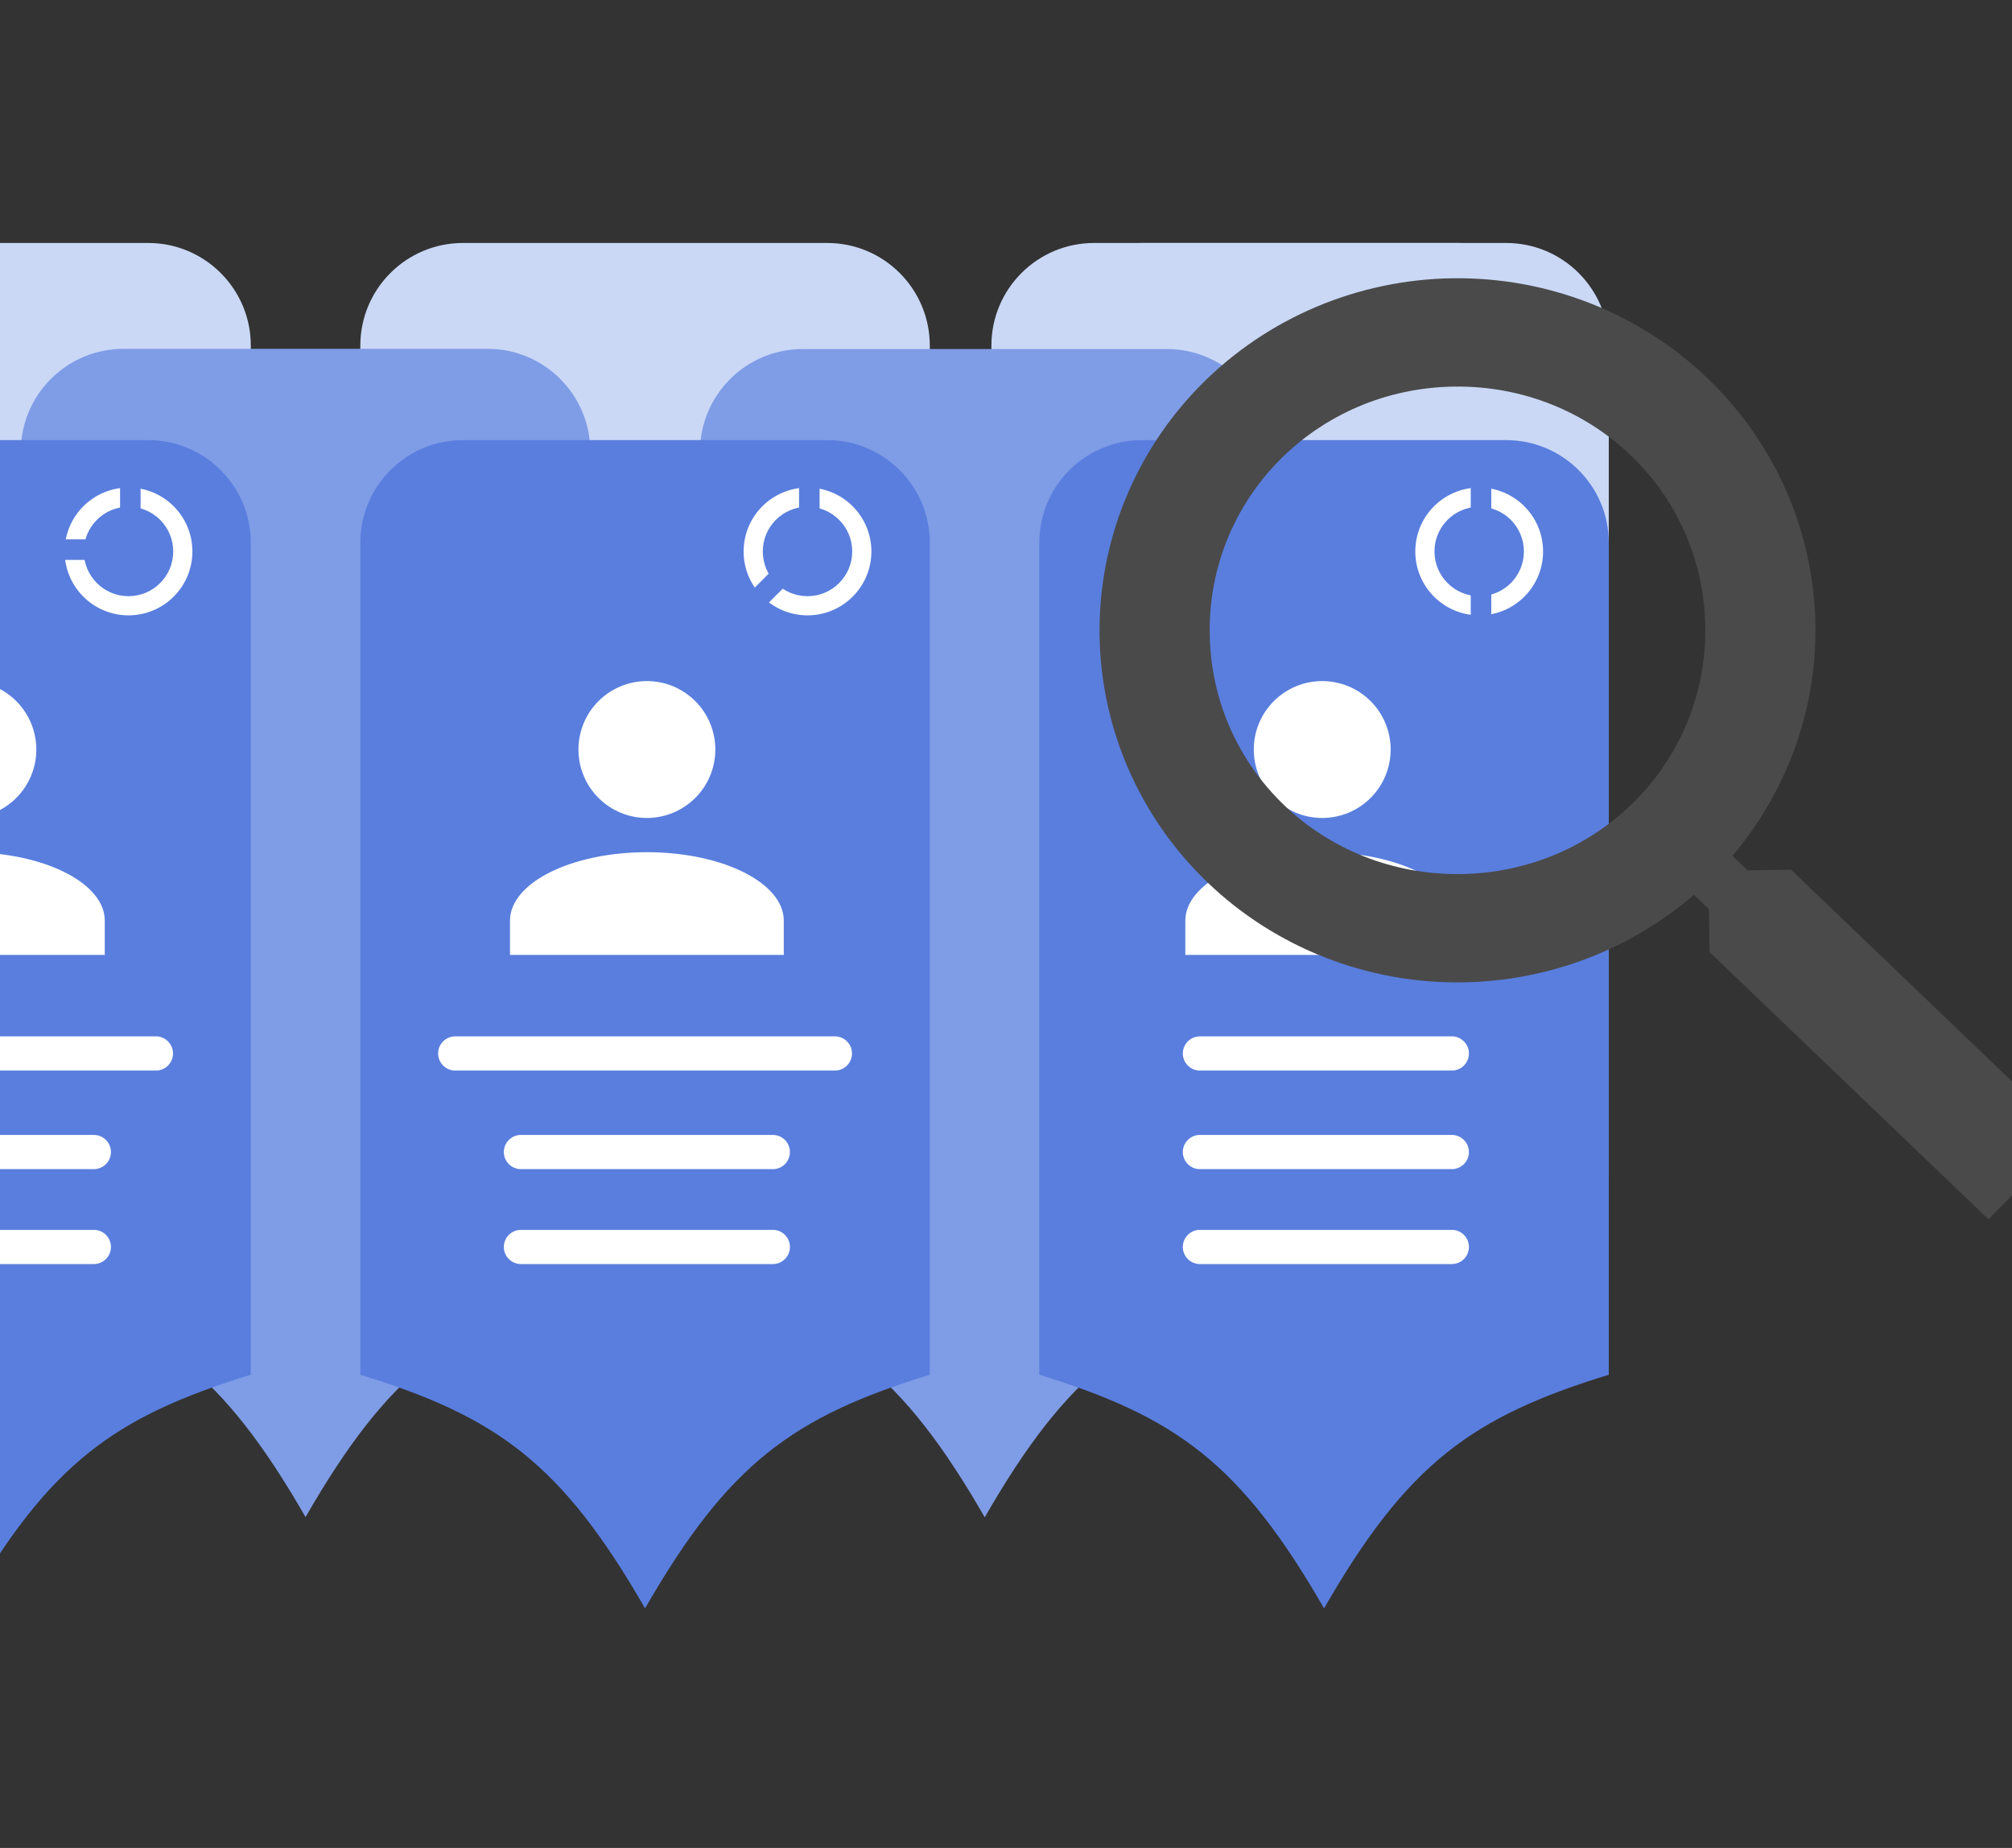
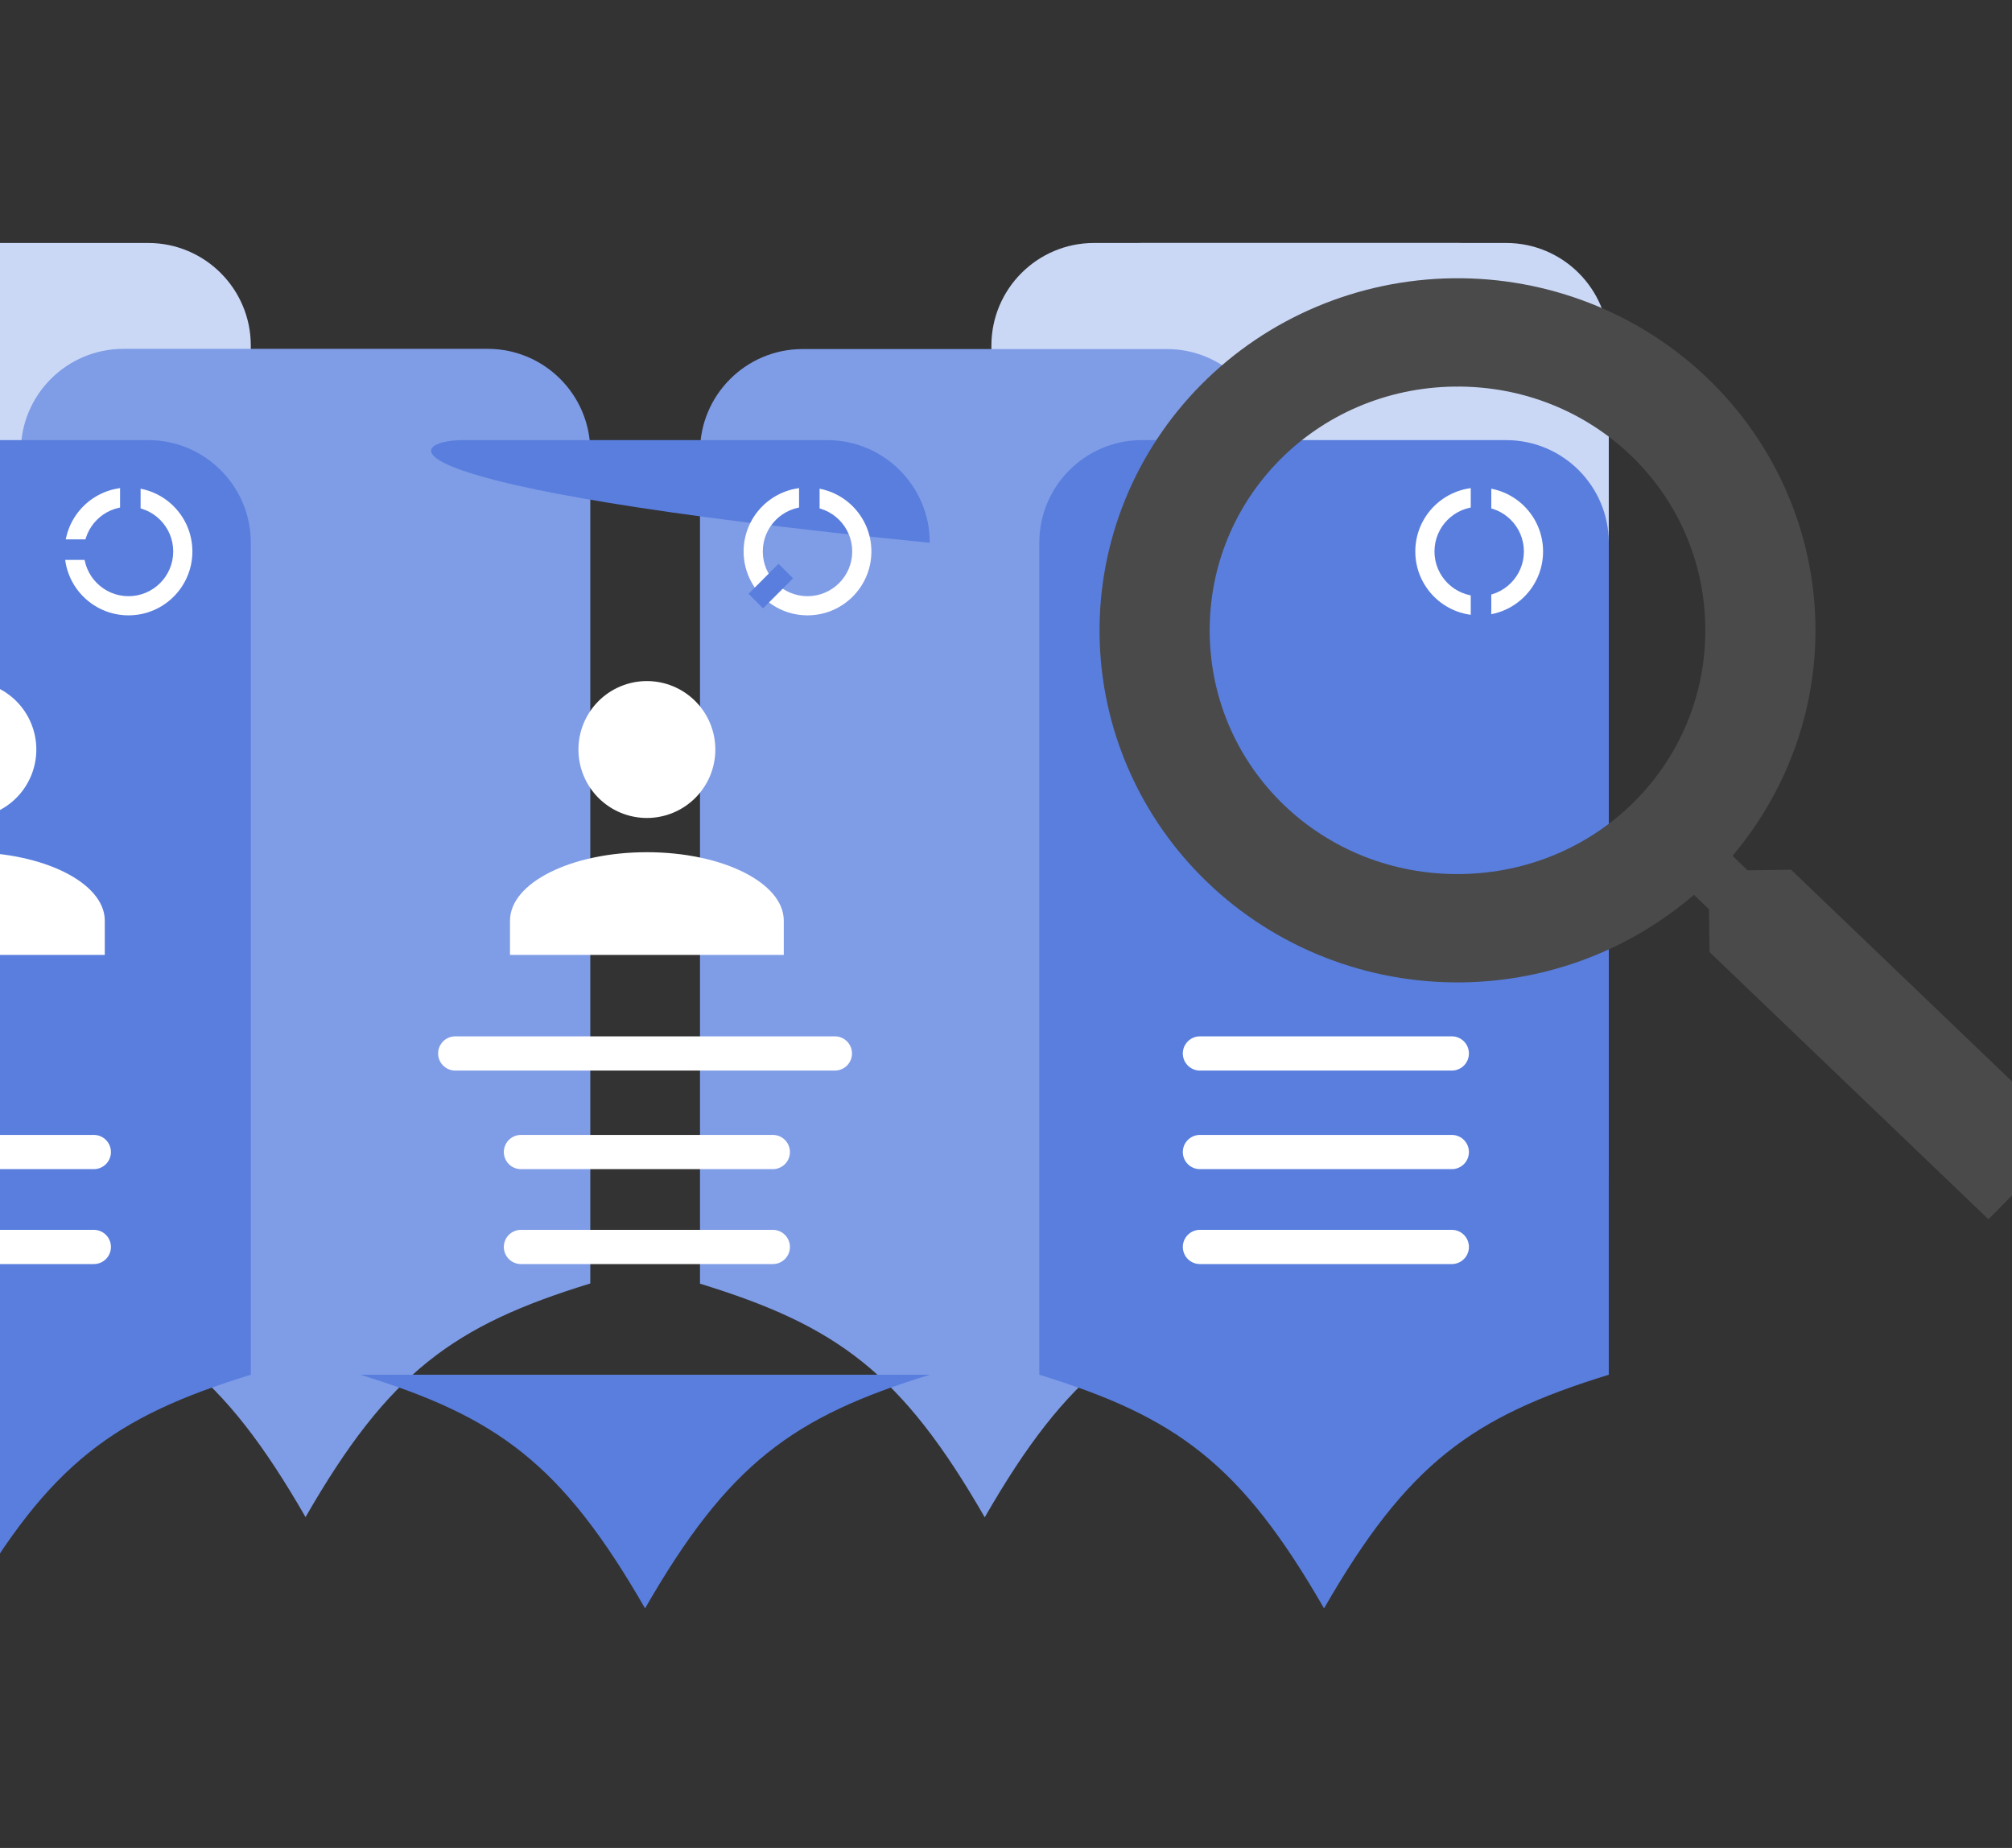
<svg xmlns="http://www.w3.org/2000/svg" id="clusters" width="588" height="540" viewBox="0 0 588 540" fill="none">
  <rect x="0" y="0" width="588" height="540" fill="#333333" stroke="none" />
  <style>
@keyframes translateClusters {
                0% {
                    transform: translate(10px, 0);
                }
                25% {
                    transform: translate(330px, 20px);
                }
                35% {
                    transform: translate(320px, 20px);
                }
                40% {
                    transform: translate(320px, 20px);
                }
                70% {
                    transform: translate(0, 0);
                }
                100% {
                    transform: translate(10px, 0);
                }
            }
            
            @keyframes translateLoupe {
                0% {
                    transform: translate(-20px, 10px);
                }
                20% {
                    transform: translate(-450px, 100px);
                }
                35% {
                    transform: translate(-430px, 100px);
                }
                40% {
                    transform: translate(-430px, 100px);
                }
                70% {
                    transform: translate(-10px, 5px);
                }
                90% {
                    transform: translate(-20px, 10px);
                }
                100% {
                    transform: translate(-20px, 10px);
                }
            }
            
            #clusters #overall {
                animation: translateClusters 10s infinite ease-in-out;
            }
            
            #clusters #loupe {
                animation: translateLoupe 10s infinite ease-in-out;
            }
	</style>
  <g transform="translate(-170, 0)">
    <g id="overall" clip-path="url(#clip0_1221_320)">
      <path fill-rule="evenodd" clip-rule="evenodd" d="M596.161 71C612.729 71 626.161 84.431 626.161 101V344.112H626.161C586.252 356.391 567.329 369.967 542.947 412.39C518.565 369.967 499.643 356.391 459.733 344.112H459.733V101C459.733 84.431 473.165 71 489.733 71H596.161Z" fill="#CAD8F6" />
      <path fill-rule="evenodd" clip-rule="evenodd" d="M610.161 71C626.729 71 640.161 84.431 640.161 101V344.112H640.161C600.252 356.391 581.329 369.967 556.947 412.39C532.565 369.967 513.643 356.391 473.733 344.112H473.733V101C473.733 84.431 487.165 71 503.733 71H610.161Z" fill="#CAD8F6" />
-       <path fill-rule="evenodd" clip-rule="evenodd" d="M411.731 71C428.299 71 441.731 84.431 441.731 101V344.112H441.731C401.822 356.391 382.899 369.967 358.518 412.39C334.136 369.967 315.213 356.391 275.304 344.112H275.303V101C275.303 84.431 288.734 71 305.303 71H411.731Z" fill="#CAD8F6" />
      <path fill-rule="evenodd" clip-rule="evenodd" d="M213.297 71C229.865 71 243.297 84.431 243.297 101V344.112H243.298C203.388 356.391 184.466 369.967 160.084 412.39C135.702 369.967 116.78 356.391 76.87 344.112H76.869V101C76.869 84.431 90.3 71 106.869 71H213.297Z" fill="#CAD8F6" />
      <path fill-rule="evenodd" clip-rule="evenodd" d="M14.863 71C31.431 71 44.863 84.431 44.863 101V344.112H44.864C4.955 356.391 -13.968 369.967 -38.35 412.39C-62.731 369.967 -81.654 356.391 -121.563 344.112H-121.565V101C-121.565 84.431 -108.134 71 -91.565 71H14.863Z" fill="#CAD8F6" />
      <path fill-rule="evenodd" clip-rule="evenodd" d="M511.001 102C527.57 102 541.001 115.431 541.001 132V375.112L541 375.112C501.09 387.391 482.168 400.967 457.786 443.39C433.404 400.967 414.481 387.391 374.572 375.112L374.573 375.112V132C374.573 115.431 388.005 102 404.573 102H511.001Z" fill="#7F9CE6" />
      <path fill-rule="evenodd" clip-rule="evenodd" d="M312.509 101.938C329.077 101.938 342.509 115.37 342.509 131.938V375.051L342.508 375.051C302.598 387.329 283.676 400.906 259.294 443.329C234.912 400.906 215.99 387.329 176.08 375.051L176.081 375.051V131.938C176.081 115.37 189.513 101.938 206.081 101.938H312.509Z" fill="#7F9CE6" />
      <path fill-rule="evenodd" clip-rule="evenodd" d="M114.079 101.938C130.648 101.938 144.079 115.37 144.079 131.938V375.051L144.079 375.051C104.169 387.329 85.247 400.906 60.865 443.329C36.483 400.906 17.56 387.329 -22.349 375.051L-22.349 375.051V131.938C-22.349 115.37 -8.917 101.938 7.651 101.938H114.079Z" fill="#7F9CE6" />
      <path fill-rule="evenodd" clip-rule="evenodd" d="M610.161 128.609C626.729 128.609 640.161 142.041 640.161 158.609V401.722H473.733V158.609C473.733 142.041 487.165 128.609 503.733 128.609H610.161ZM640.161 401.722H556.947H473.733C513.643 414 532.565 427.577 556.947 470C581.329 427.577 600.252 414 640.161 401.722Z" fill="#597EDE" />
-       <path d="M556.413 199.021C551.108 199.021 546.02 201.128 542.269 204.879C538.517 208.631 536.41 213.719 536.41 219.024C536.41 224.329 538.517 229.417 542.269 233.168C546.02 236.92 551.108 239.027 556.413 239.027C561.719 239.027 566.806 236.92 570.558 233.168C574.309 229.417 576.417 224.329 576.417 219.024C576.417 213.719 574.309 208.631 570.558 204.879C566.806 201.128 561.719 199.021 556.413 199.021ZM556.413 249.029C534.31 249.029 516.407 257.98 516.407 269.032V279.034H596.42V269.032C596.42 257.98 578.517 249.029 556.413 249.029Z" fill="white" />
      <path d="M594.286 336.644H520.674" stroke="white" stroke-width="10" stroke-linecap="round" />
      <path d="M594.286 307.839H520.674" stroke="white" stroke-width="10" stroke-linecap="round" />
      <path d="M594.286 364.382H520.674" stroke="white" stroke-width="10" stroke-linecap="round" />
      <path d="M602.288 142.478C591.977 142.478 583.618 150.837 583.618 161.148C583.618 171.459 591.977 179.817 602.288 179.817C612.599 179.817 620.957 171.459 620.957 161.148C620.957 150.837 612.599 142.478 602.288 142.478ZM602.288 174.216C595.07 174.216 589.219 168.365 589.219 161.148C589.219 153.93 595.07 148.079 602.288 148.079C609.505 148.079 615.356 153.93 615.356 161.148C615.356 168.365 609.505 174.216 602.288 174.216Z" fill="white" />
      <path d="M602.821 148.879L602.821 142.478" stroke="#597EDE" stroke-width="6" stroke-linecap="square" />
      <path d="M602.821 179.817L602.821 173.416" stroke="#597EDE" stroke-width="6" stroke-linecap="square" />
-       <path fill-rule="evenodd" clip-rule="evenodd" d="M411.731 128.609C428.299 128.609 441.731 142.041 441.731 158.609V401.722H275.303V158.609C275.303 142.041 288.734 128.609 305.303 128.609H411.731ZM441.731 401.722H358.518H275.304C315.213 414 334.136 427.577 358.518 470C382.899 427.577 401.822 414 441.731 401.722Z" fill="#597EDE" />
+       <path fill-rule="evenodd" clip-rule="evenodd" d="M411.731 128.609C428.299 128.609 441.731 142.041 441.731 158.609V401.722V158.609C275.303 142.041 288.734 128.609 305.303 128.609H411.731ZM441.731 401.722H358.518H275.304C315.213 414 334.136 427.577 358.518 470C382.899 427.577 401.822 414 441.731 401.722Z" fill="#597EDE" />
      <path d="M413.992 307.839L303.04 307.839" stroke="white" stroke-width="10" stroke-linecap="round" />
      <path d="M395.856 336.644H322.243" stroke="white" stroke-width="10" stroke-linecap="round" />
      <path d="M395.856 364.382H322.243" stroke="white" stroke-width="10" stroke-linecap="round" />
      <path d="M405.991 142.478C395.68 142.478 387.321 150.837 387.321 161.148C387.321 171.459 395.68 179.817 405.991 179.817C416.302 179.817 424.661 171.459 424.661 161.148C424.661 150.837 416.302 142.478 405.991 142.478ZM405.991 174.216C398.773 174.216 392.922 168.365 392.922 161.148C392.922 153.93 398.773 148.079 405.991 148.079C413.208 148.079 419.06 153.93 419.06 161.148C419.06 168.365 413.208 174.216 405.991 174.216Z" fill="white" />
      <path d="M406.524 148.879L406.524 142.478" stroke="#597EDE" stroke-width="6" stroke-linecap="square" />
      <path d="M393.001 173.527L397.525 168.999" stroke="#597EDE" stroke-width="6" stroke-linecap="square" />
      <path d="M359.05 199.021C353.744 199.021 348.656 201.128 344.905 204.879C341.154 208.631 339.046 213.719 339.046 219.024C339.046 224.329 341.154 229.417 344.905 233.168C348.656 236.92 353.744 239.027 359.05 239.027C364.355 239.027 369.443 236.92 373.194 233.168C376.945 229.417 379.053 224.329 379.053 219.024C379.053 213.719 376.945 208.631 373.194 204.879C369.443 201.128 364.355 199.021 359.05 199.021ZM359.05 249.029C336.946 249.029 319.043 257.98 319.043 269.032V279.034H399.056V269.032C399.056 257.98 381.153 249.029 359.05 249.029Z" fill="white" />
      <path fill-rule="evenodd" clip-rule="evenodd" d="M213.297 128.609C229.865 128.609 243.297 142.041 243.297 158.609V401.722H76.869V158.609C76.869 142.041 90.3 128.609 106.869 128.609H213.297ZM243.298 401.722H160.084H76.87C116.78 414 135.702 427.577 160.084 470C184.466 427.577 203.388 414 243.298 401.722Z" fill="#597EDE" />
-       <path d="M215.558 307.839L104.606 307.839" stroke="white" stroke-width="10" stroke-linecap="round" />
      <path d="M197.421 336.644H123.809" stroke="white" stroke-width="10" stroke-linecap="round" />
      <path d="M197.421 364.382H123.809" stroke="white" stroke-width="10" stroke-linecap="round" />
      <path d="M207.556 142.478C197.245 142.478 188.887 150.837 188.887 161.148C188.887 171.459 197.245 179.817 207.556 179.817C217.867 179.817 226.226 171.459 226.226 161.148C226.226 150.837 217.867 142.478 207.556 142.478ZM207.556 174.216C200.339 174.216 194.487 168.365 194.487 161.148C194.487 153.93 200.339 148.079 207.556 148.079C214.774 148.079 220.625 153.93 220.625 161.148C220.625 168.365 214.774 174.216 207.556 174.216Z" fill="white" />
      <path d="M208.09 148.879L208.09 142.478" stroke="#597EDE" stroke-width="6" stroke-linecap="square" />
      <path d="M188.887 160.614L195.288 160.614" stroke="#597EDE" stroke-width="6" stroke-linecap="square" />
      <path d="M160.615 199.021C155.31 199.021 150.222 201.128 146.471 204.879C142.719 208.631 140.612 213.719 140.612 219.024C140.612 224.329 142.719 229.417 146.471 233.168C150.222 236.92 155.31 239.027 160.615 239.027C165.92 239.027 171.008 236.92 174.76 233.168C178.511 229.417 180.618 224.329 180.618 219.024C180.618 213.719 178.511 208.631 174.76 204.879C171.008 201.128 165.92 199.021 160.615 199.021ZM160.615 249.029C138.511 249.029 120.608 257.98 120.608 269.032V279.034H200.622V269.032C200.622 257.98 182.719 249.029 160.615 249.029Z" fill="white" />
      <path fill-rule="evenodd" clip-rule="evenodd" d="M14.863 128.609C31.431 128.609 44.863 142.041 44.863 158.609V401.722H-121.565V158.609C-121.565 142.041 -108.134 128.609 -91.565 128.609H14.863ZM44.864 401.722H-38.35H-121.563C-81.654 414 -62.731 427.577 -38.35 470C-13.968 427.577 4.955 414 44.864 401.722Z" fill="#597EDE" />
      <path d="M17.123 307.839L-93.829 307.839" stroke="white" stroke-width="10" stroke-linecap="round" />
      <path d="M-1.013 336.644H-74.626" stroke="white" stroke-width="10" stroke-linecap="round" />
      <path d="M-1.013 364.382H-74.626" stroke="white" stroke-width="10" stroke-linecap="round" />
      <path d="M8.055 142.478C-2.256 142.478 -10.615 150.837 -10.615 161.148C-10.615 171.459 -2.256 179.817 8.055 179.817C18.366 179.817 26.725 171.459 26.725 161.148C26.725 150.837 18.366 142.478 8.055 142.478ZM8.055 174.216C0.837 174.216 -5.014 168.365 -5.014 161.148C-5.014 153.93 0.837 148.079 8.055 148.079C15.273 148.079 21.124 153.93 21.124 161.148C21.124 168.365 15.273 174.216 8.055 174.216Z" fill="white" />
      <path d="M8.588 148.879L8.588 142.478" stroke="#597EDE" stroke-width="6" stroke-linecap="square" />
      <path d="M-7.125 150.152L-2.046 154.049" stroke="#597EDE" stroke-width="6" stroke-linecap="square" />
      <path d="M-37.819 199.021C-43.125 199.021 -48.212 201.128 -51.964 204.879C-55.715 208.631 -57.823 213.719 -57.823 219.024C-57.823 224.329 -55.715 229.417 -51.964 233.168C-48.212 236.92 -43.125 239.027 -37.819 239.027C-32.514 239.027 -27.426 236.92 -23.675 233.168C-19.924 229.417 -17.816 224.329 -17.816 219.024C-17.816 213.719 -19.924 208.631 -23.675 204.879C-27.426 201.128 -32.514 199.021 -37.819 199.021ZM-37.819 249.029C-59.923 249.029 -77.826 257.98 -77.826 269.032V279.034H2.187V269.032C2.187 257.98 -15.716 249.029 -37.819 249.029Z" fill="white" />
      <g id="loupe">
        <path d="M594.605 81.315C622.348 80.952 649.096 91.443 668.966 110.48C688.835 129.516 700.198 155.539 700.555 182.823C700.888 208.305 691.7 231.853 676.325 250.1L680.726 254.317L693.44 254.15L774.94 332.234L751.111 356.29L669.611 278.207L669.447 265.703L665.046 261.487C646.901 277.079 623.205 286.728 597.295 287.067C569.552 287.43 542.804 276.939 522.934 257.902C503.065 238.866 491.702 212.843 491.345 185.559C490.988 158.274 501.667 131.963 521.032 112.414C540.397 92.864 566.862 81.678 594.605 81.315ZM595.019 112.969C554.786 113.495 523.014 145.57 523.531 185.138C524.049 224.705 556.649 255.939 596.881 255.413C637.114 254.887 668.886 222.812 668.369 183.244C667.852 143.676 635.252 112.443 595.019 112.969Z" fill="#4A4A4A" />
      </g>
    </g>
  </g>
</svg>